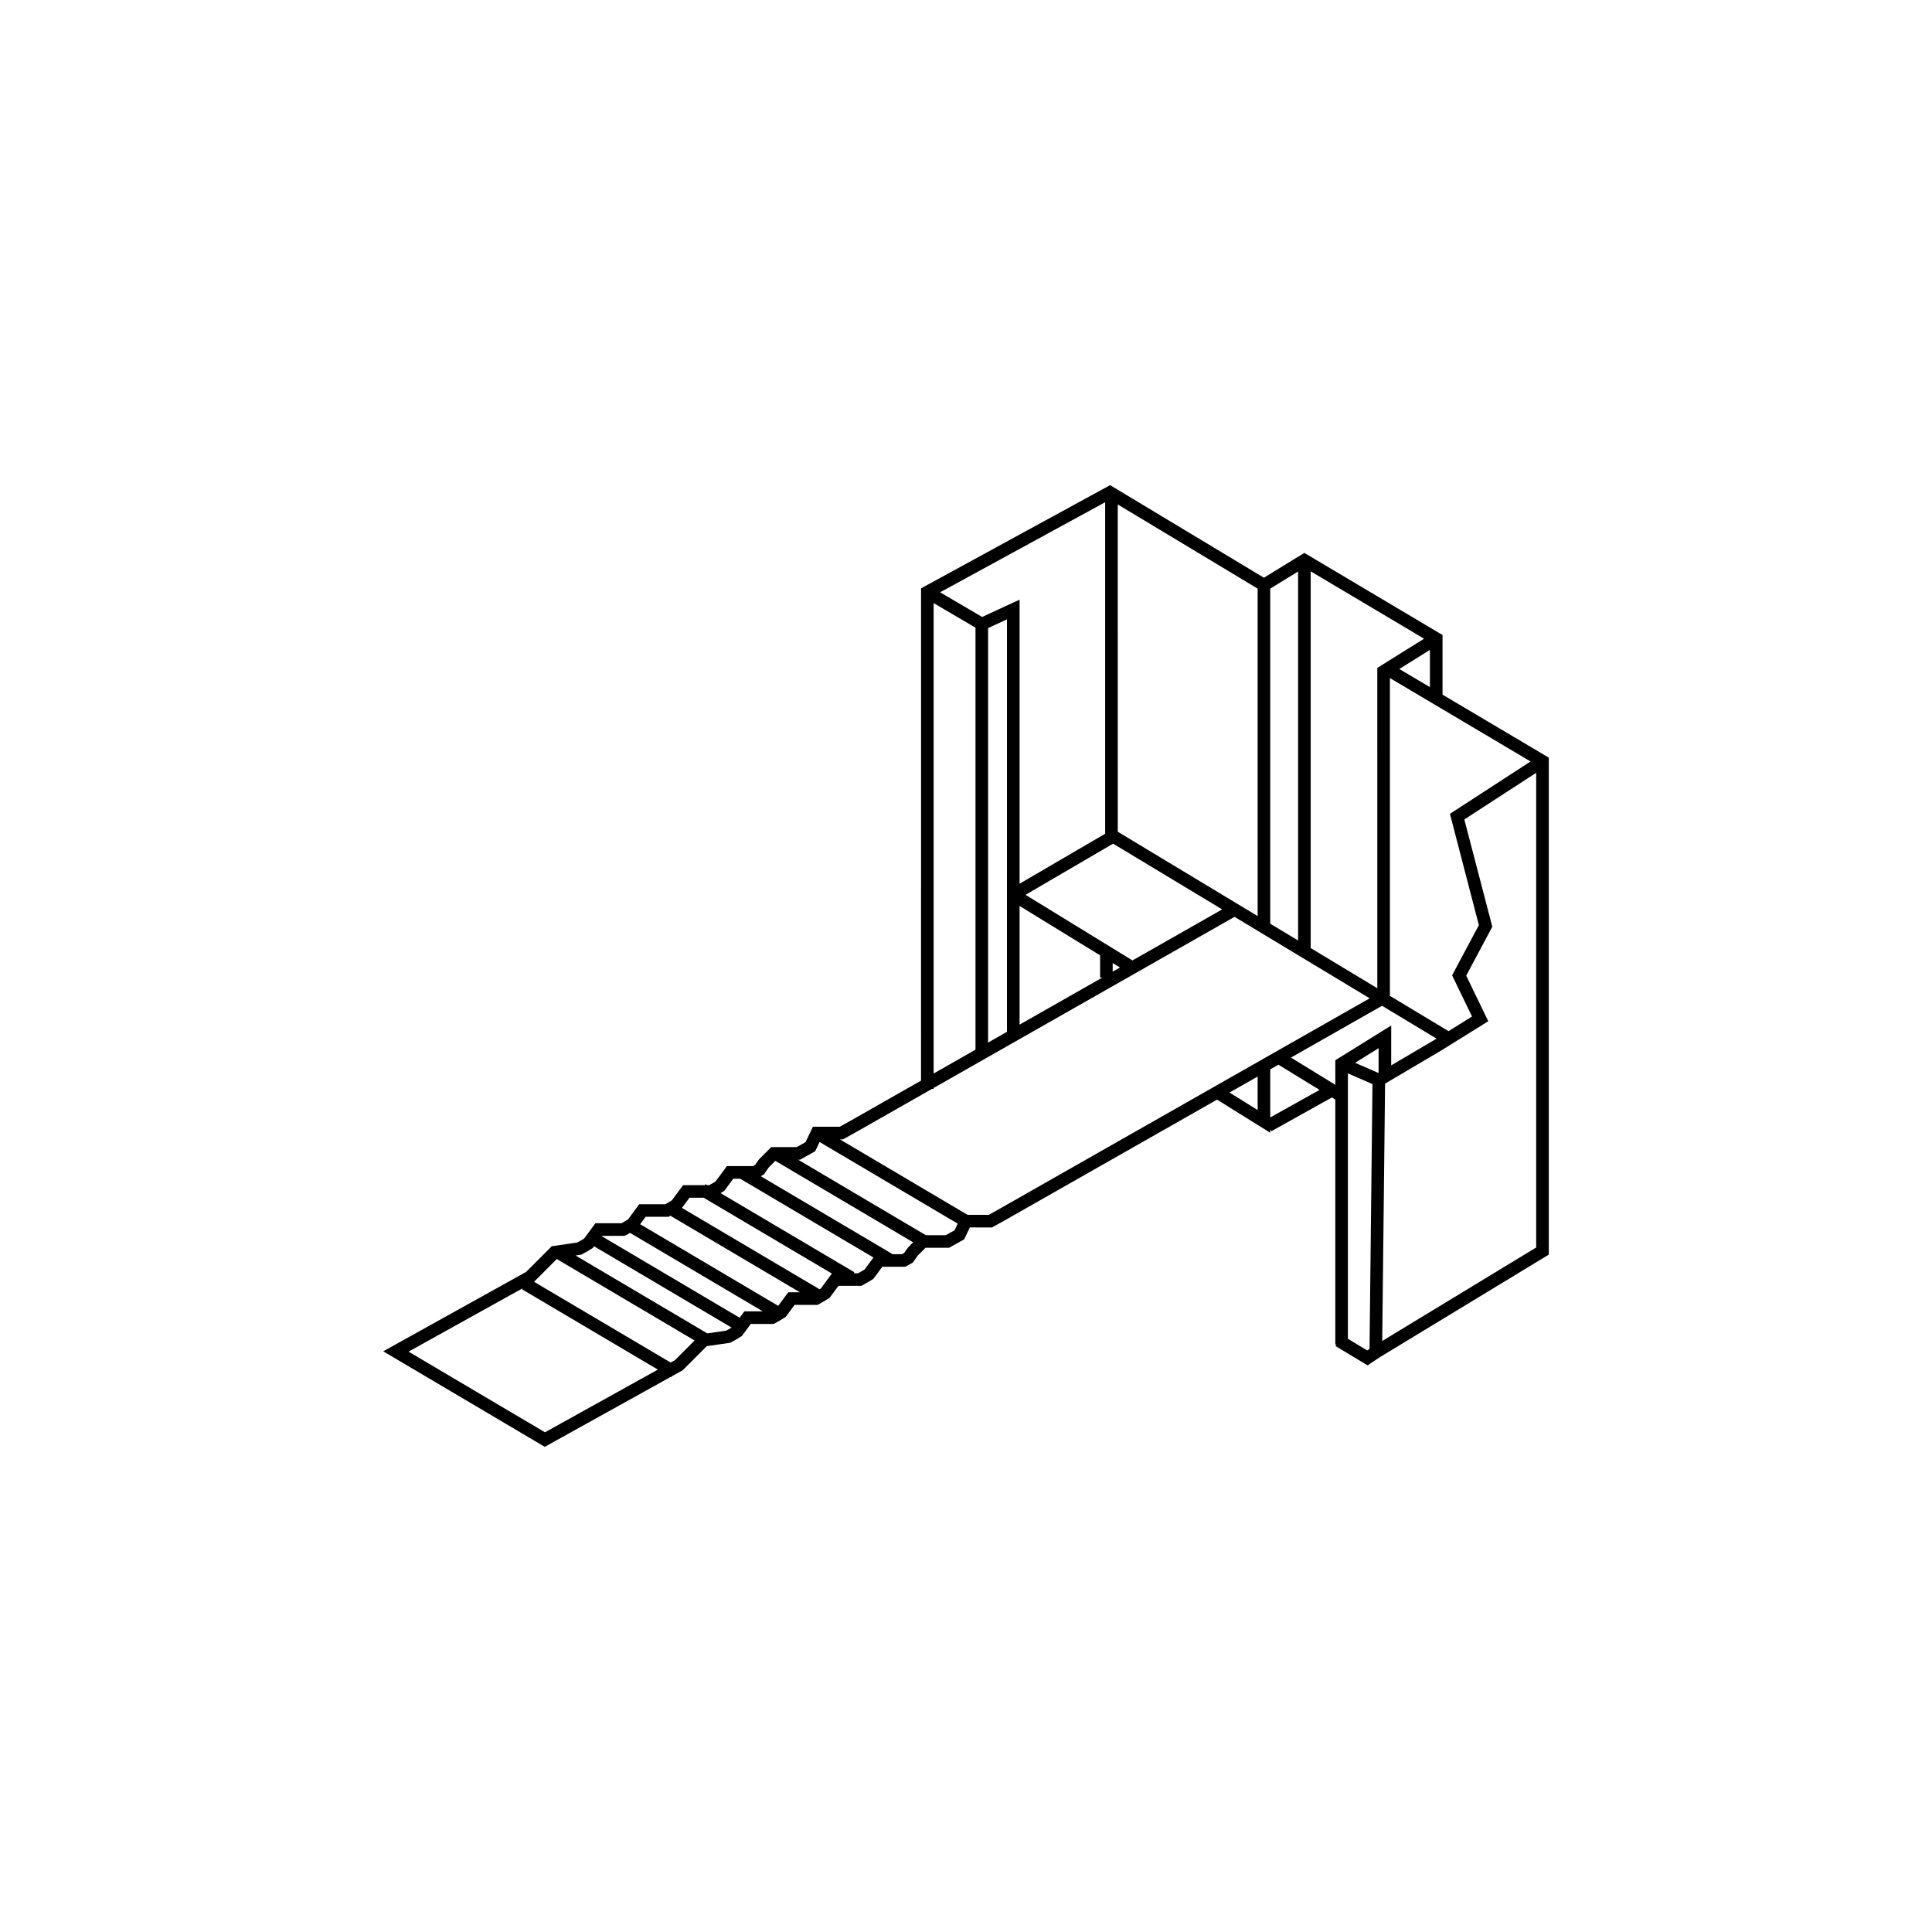
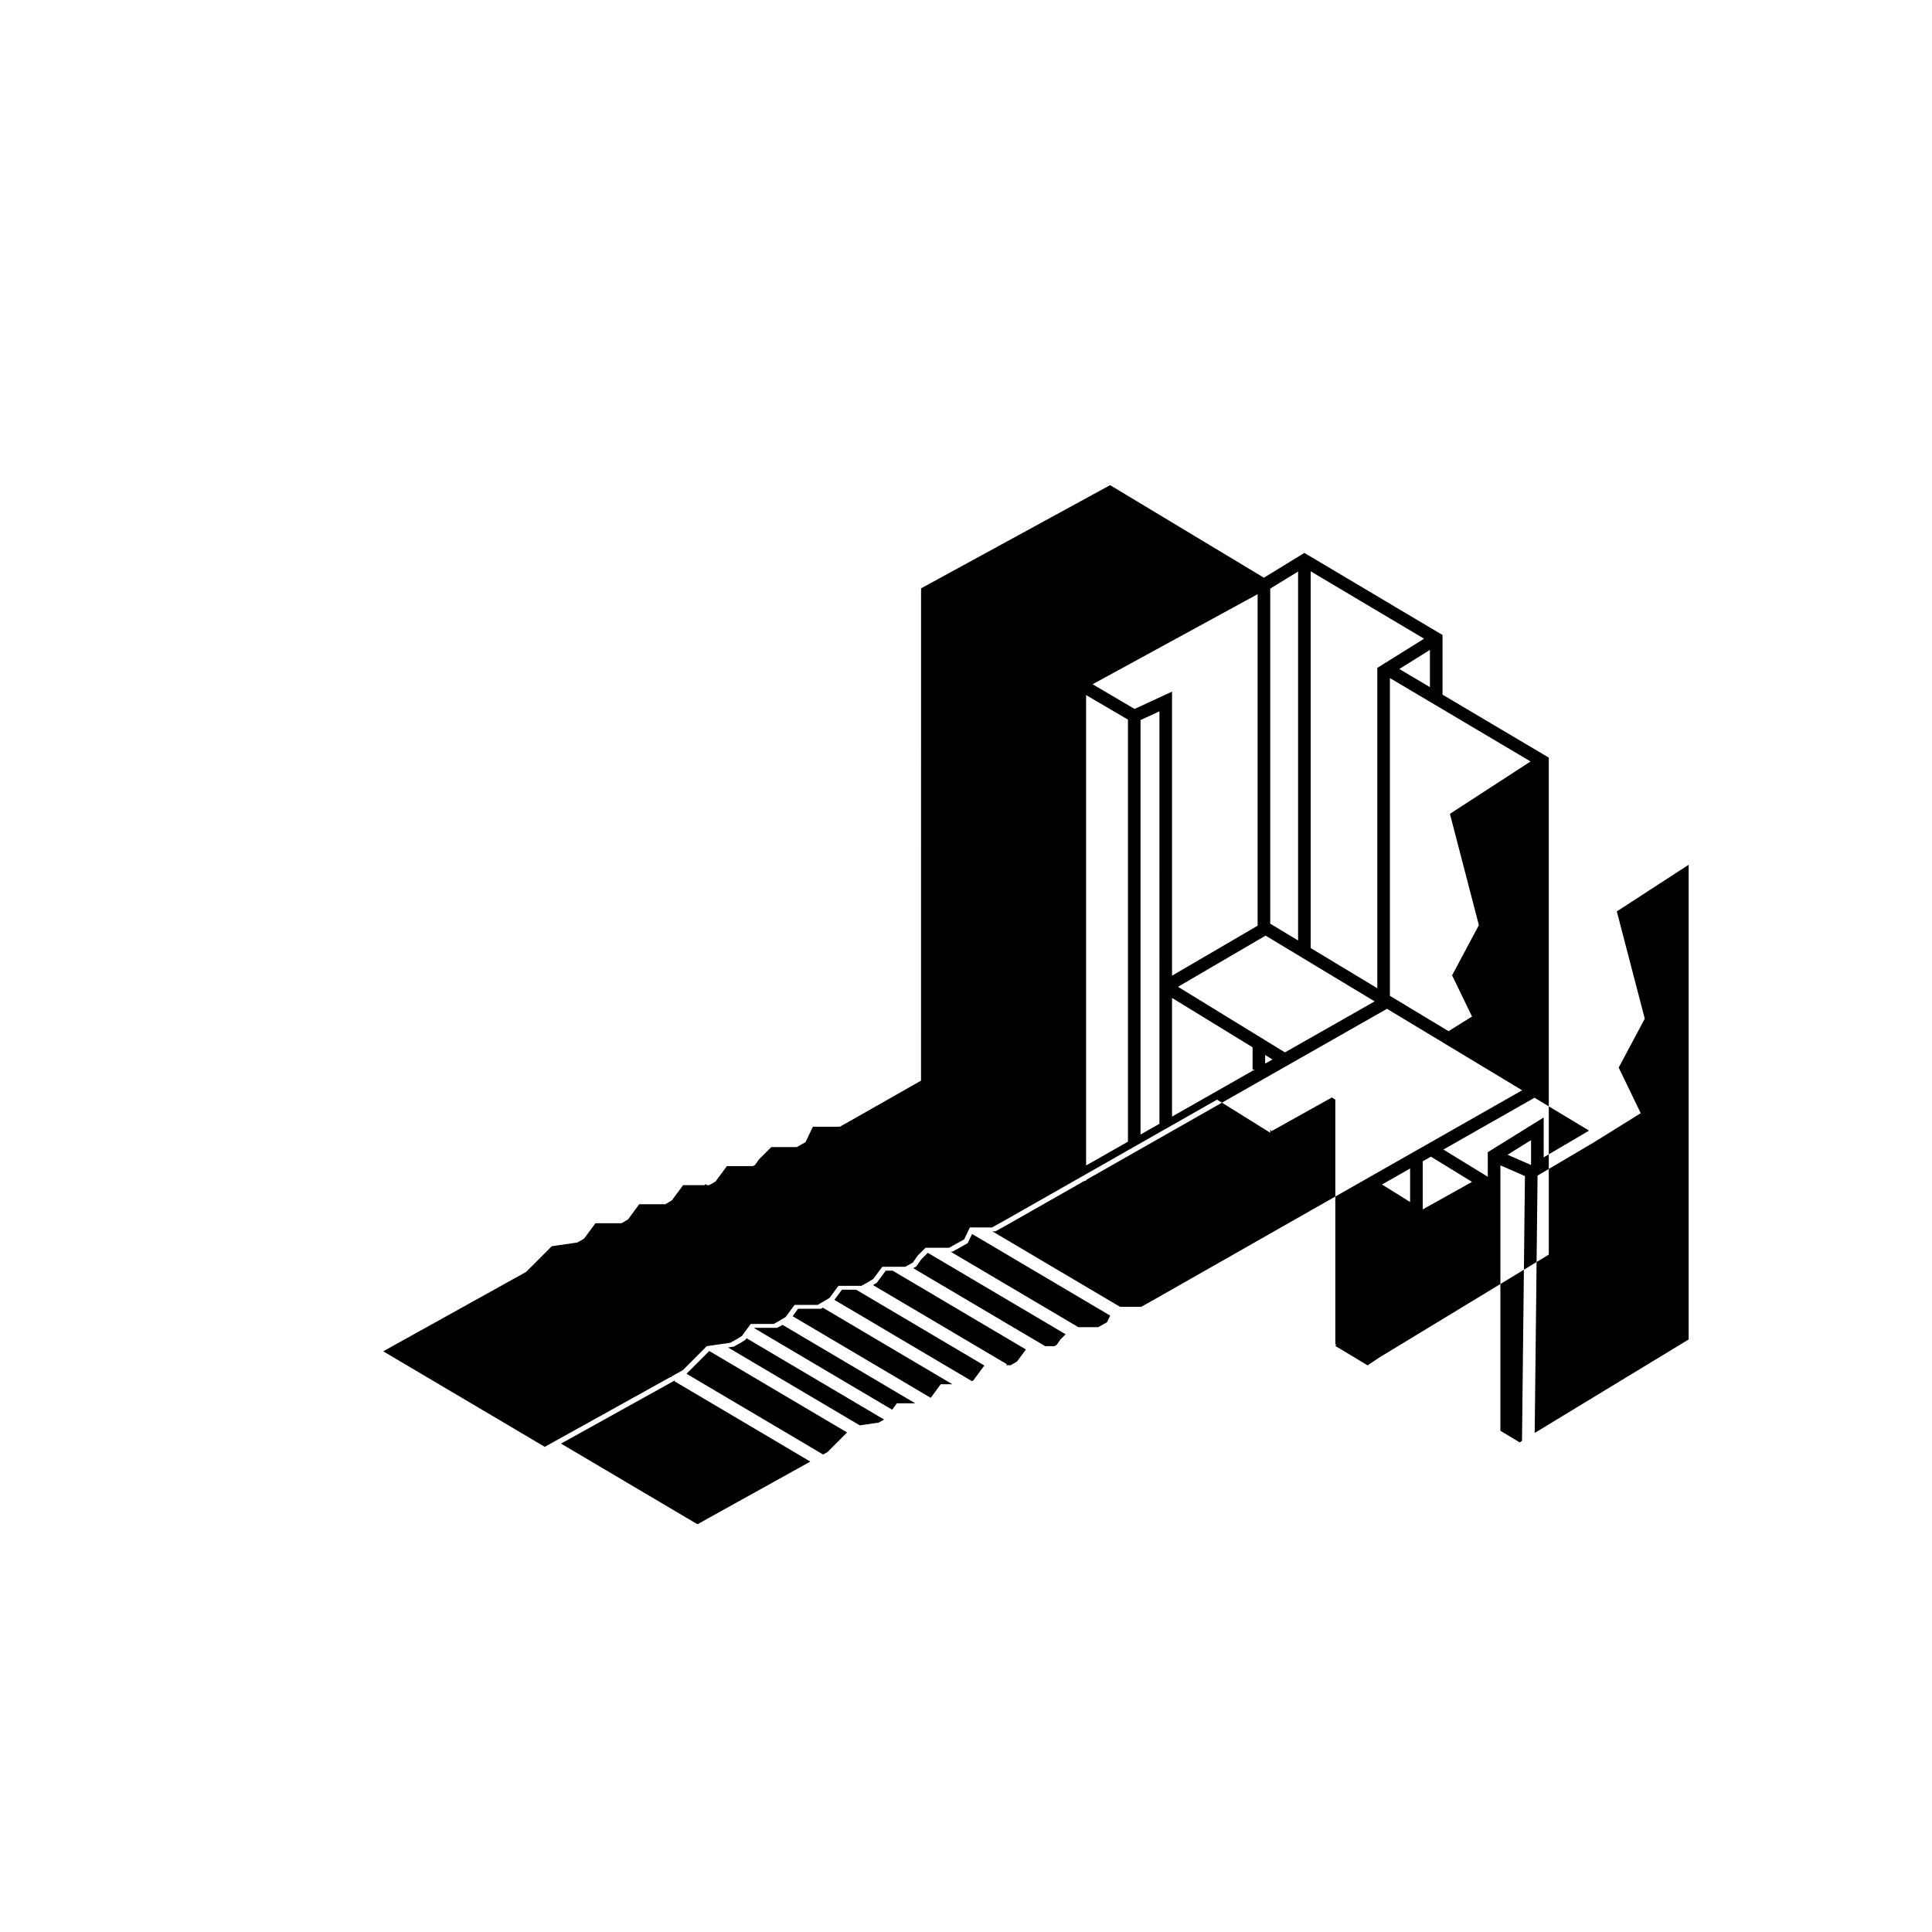
<svg xmlns="http://www.w3.org/2000/svg" fill="#000000" width="800px" height="800px" version="1.1" viewBox="144 144 512 512">
-   <path d="m497.89 500.69 0.004 0.004-0.004 0.004zm56.555-155.91v131.71l-44.914 27.266-3.109 2.078-8.527-5.137 0.246-0.406h-0.27v-64.887l-0.91-0.562-16.035 8.949-0.293-0.527v0.93l-14.105-8.777-56.082 31.898-3.559 1.977-5.867-0.008-1.496 3.152-0.465 0.262-0.676 0.379-2.871 1.602-6.231-0.008-2.082 2.082-1.285 1.84-0.336 0.188-1.684 0.934h-6.086l-2.363 3.203-0.277 0.168-1.184 0.73-1.711 0.945h-6.074l-2.371 3.215-0.281 0.168-1.539 0.918-0.668 0.371-0.082 0.145-0.082-0.051-0.516 0.285h-6.086l-2.371 3.207-0.273 0.168-1.383 0.836-1.504 0.836h-6.082l-2.352 3.191-0.277 0.172-0.949 0.594-1.848 1.031-6.242 0.906-2.277 2.285-2.695 2.695-1.391 1.395-2.934 1.629-0.16 0.27-0.16-0.094-33.305 18.496-5.633-3.332-37.18-21.984 37.836-21.02 1.469-1.453 2.305-2.309 3.059-3.066 6.742-0.98 1.23-0.68 0.613-0.391 2.984-4.039h6.894l0.691-0.383 1.047-0.629 2.973-4.027h6.902l0.539-0.301 1.203-0.723 2.977-4.023h5.746l0.164-0.281 0.473 0.281h0.512l0.887-0.492 0.84-0.52 2.984-4.039h6.894l0.59-0.324 1.016-1.461 3.262-3.262h6.75l2.117-1.184 0.215-0.121 1.941-4.078h7.109l2.785-1.547 18.77-10.68 0.008-125.21v-5.25l50.102-27.348 40.758 24.527 10.719-6.57 36.617 21.754v15.805zm-42.105-21.086v84.211l15.531 9.363 6.231-3.875-5.281-10.918 7.094-13.305-7.672-29.496 21.371-13.879zm10.605-7.465-8.117 5.059 8.117 4.812zm-31.598 79.02 17.656 10.645-0.004-76.098v-8.801l12.398-7.731-30.051-17.859zm-10.719-6.461 7.379 4.445v-97.773l-7.379 4.523zm-40.406-24.371 37.074 22.355-0.004-86.781-37.074-22.309zm-1.23 3.16-23.215 13.559 28.34 17.387 23.773-13.52-28.902-17.426zm-0.117 31.641v2.281l1.934-1.098zm-3.336 3.836v-5.879l-21.34-13.086v31.453l21.949-12.484zm-42.398-102.09 11.137 6.539 9.922-4.59v75.281l22.68-13.242v-87.859zm12.707 9.488v109.84l5.008-2.848 0.004-109.31zm-14.426 118.04 11.094-6.312v-111.84l-11.094-6.512zm-73.078 78.469-35.996-21.281 0.16-0.273-30.234 16.793 32.164 19.016 3.988 2.356zm9.73-7.719-36.516-21.586-2.031 2.031-2.305 2.312-1.691 1.688 36.195 21.398 1.164-0.645 1.066-1.07 2.695-2.695zm9.805-3.422-36.438-21.543-0.324 0.438-0.27 0.16-0.945 0.602-1.844 1.023-1.523 0.223 34.91 20.637 5.012-0.727 1.23-0.684zm8.266-4.301-35.168-20.789-1.426 0.789h-6.078l-0.043 0.059 36.594 21.637 1.246-1.691zm9.844-5.047-34.227-20.23 0.09-0.148-0.676 0.375h-6.082l-1.445 1.961 36.594 21.637 2.652-3.594zm8.469-4.969-33.965-20.086h-3.781l-1.988 2.691 36.465 21.555 0.352-0.211zm11.02-4.25-35.309-20.875h-1.852l-2.367 3.203-0.277 0.168-0.715 0.441 35.461 20.965-0.164 0.277h1.145l0.895-0.5 0.848-0.516zm10.52-4.027-36.52-21.586-1.77 1.766-1.277 1.844-0.344 0.184-0.484 0.27 34.977 20.672 2.438 0.004 0.59-0.324 1.016-1.453zm11.809-4.949-36.602-21.633-1.172 2.449-0.465 0.266-0.676 0.375-2.875 1.602h-0.496l33.836 20.004h5.273l2.117-1.176 0.219-0.121zm79.484-38.984-7.453 4.242 7.453 4.641zm29.688-20.727-35.812-21.594-79.742 45.352v0.242h-0.422l-20.047 11.402-3.551 1.977h-0.82l33.836 20.004h5.609l2.777-1.547zm-13.281 24.273-10.898-6.684-2.168 1.234v12.746zm14.023-1.539-6.508-2.844v70.336l5.117 3.09 0.613-0.41zm1.625-9.523-6.231 3.871 6.172 2.695 0.055-0.031zm3.344-6.008-0.008 10.57 11.539-6.797 0.477-0.297-14.438-8.703-24.145 13.73 11.758 7.215v-6.508l0.793-0.5 2.426-1.5zm38.418-66.965-19.039 12.359 7.41 28.43-6.914 12.961 5.84 12.082-12.457 7.754-14.883 8.781-0.758 68.207 40.801-24.777z" />
+   <path d="m497.89 500.69 0.004 0.004-0.004 0.004zm56.555-155.91v131.71l-44.914 27.266-3.109 2.078-8.527-5.137 0.246-0.406h-0.27v-64.887l-0.91-0.562-16.035 8.949-0.293-0.527v0.93l-14.105-8.777-56.082 31.898-3.559 1.977-5.867-0.008-1.496 3.152-0.465 0.262-0.676 0.379-2.871 1.602-6.231-0.008-2.082 2.082-1.285 1.84-0.336 0.188-1.684 0.934h-6.086l-2.363 3.203-0.277 0.168-1.184 0.73-1.711 0.945h-6.074l-2.371 3.215-0.281 0.168-1.539 0.918-0.668 0.371-0.082 0.145-0.082-0.051-0.516 0.285h-6.086l-2.371 3.207-0.273 0.168-1.383 0.836-1.504 0.836h-6.082l-2.352 3.191-0.277 0.172-0.949 0.594-1.848 1.031-6.242 0.906-2.277 2.285-2.695 2.695-1.391 1.395-2.934 1.629-0.16 0.27-0.16-0.094-33.305 18.496-5.633-3.332-37.18-21.984 37.836-21.02 1.469-1.453 2.305-2.309 3.059-3.066 6.742-0.98 1.23-0.68 0.613-0.391 2.984-4.039h6.894l0.691-0.383 1.047-0.629 2.973-4.027h6.902l0.539-0.301 1.203-0.723 2.977-4.023h5.746l0.164-0.281 0.473 0.281h0.512l0.887-0.492 0.84-0.52 2.984-4.039h6.894l0.59-0.324 1.016-1.461 3.262-3.262h6.75l2.117-1.184 0.215-0.121 1.941-4.078h7.109l2.785-1.547 18.77-10.68 0.008-125.21v-5.25l50.102-27.348 40.758 24.527 10.719-6.57 36.617 21.754v15.805zm-42.105-21.086v84.211l15.531 9.363 6.231-3.875-5.281-10.918 7.094-13.305-7.672-29.496 21.371-13.879zm10.605-7.465-8.117 5.059 8.117 4.812zm-31.598 79.02 17.656 10.645-0.004-76.098v-8.801l12.398-7.731-30.051-17.859zm-10.719-6.461 7.379 4.445v-97.773l-7.379 4.523zzm-1.23 3.16-23.215 13.559 28.34 17.387 23.773-13.52-28.902-17.426zm-0.117 31.641v2.281l1.934-1.098zm-3.336 3.836v-5.879l-21.34-13.086v31.453l21.949-12.484zm-42.398-102.09 11.137 6.539 9.922-4.59v75.281l22.68-13.242v-87.859zm12.707 9.488v109.84l5.008-2.848 0.004-109.31zm-14.426 118.04 11.094-6.312v-111.84l-11.094-6.512zm-73.078 78.469-35.996-21.281 0.16-0.273-30.234 16.793 32.164 19.016 3.988 2.356zm9.73-7.719-36.516-21.586-2.031 2.031-2.305 2.312-1.691 1.688 36.195 21.398 1.164-0.645 1.066-1.07 2.695-2.695zm9.805-3.422-36.438-21.543-0.324 0.438-0.27 0.16-0.945 0.602-1.844 1.023-1.523 0.223 34.91 20.637 5.012-0.727 1.23-0.684zm8.266-4.301-35.168-20.789-1.426 0.789h-6.078l-0.043 0.059 36.594 21.637 1.246-1.691zm9.844-5.047-34.227-20.23 0.09-0.148-0.676 0.375h-6.082l-1.445 1.961 36.594 21.637 2.652-3.594zm8.469-4.969-33.965-20.086h-3.781l-1.988 2.691 36.465 21.555 0.352-0.211zm11.02-4.25-35.309-20.875h-1.852l-2.367 3.203-0.277 0.168-0.715 0.441 35.461 20.965-0.164 0.277h1.145l0.895-0.5 0.848-0.516zm10.52-4.027-36.52-21.586-1.77 1.766-1.277 1.844-0.344 0.184-0.484 0.27 34.977 20.672 2.438 0.004 0.59-0.324 1.016-1.453zm11.809-4.949-36.602-21.633-1.172 2.449-0.465 0.266-0.676 0.375-2.875 1.602h-0.496l33.836 20.004h5.273l2.117-1.176 0.219-0.121zm79.484-38.984-7.453 4.242 7.453 4.641zm29.688-20.727-35.812-21.594-79.742 45.352v0.242h-0.422l-20.047 11.402-3.551 1.977h-0.82l33.836 20.004h5.609l2.777-1.547zm-13.281 24.273-10.898-6.684-2.168 1.234v12.746zm14.023-1.539-6.508-2.844v70.336l5.117 3.09 0.613-0.41zm1.625-9.523-6.231 3.871 6.172 2.695 0.055-0.031zm3.344-6.008-0.008 10.57 11.539-6.797 0.477-0.297-14.438-8.703-24.145 13.73 11.758 7.215v-6.508l0.793-0.5 2.426-1.5zm38.418-66.965-19.039 12.359 7.41 28.43-6.914 12.961 5.84 12.082-12.457 7.754-14.883 8.781-0.758 68.207 40.801-24.777z" />
</svg>